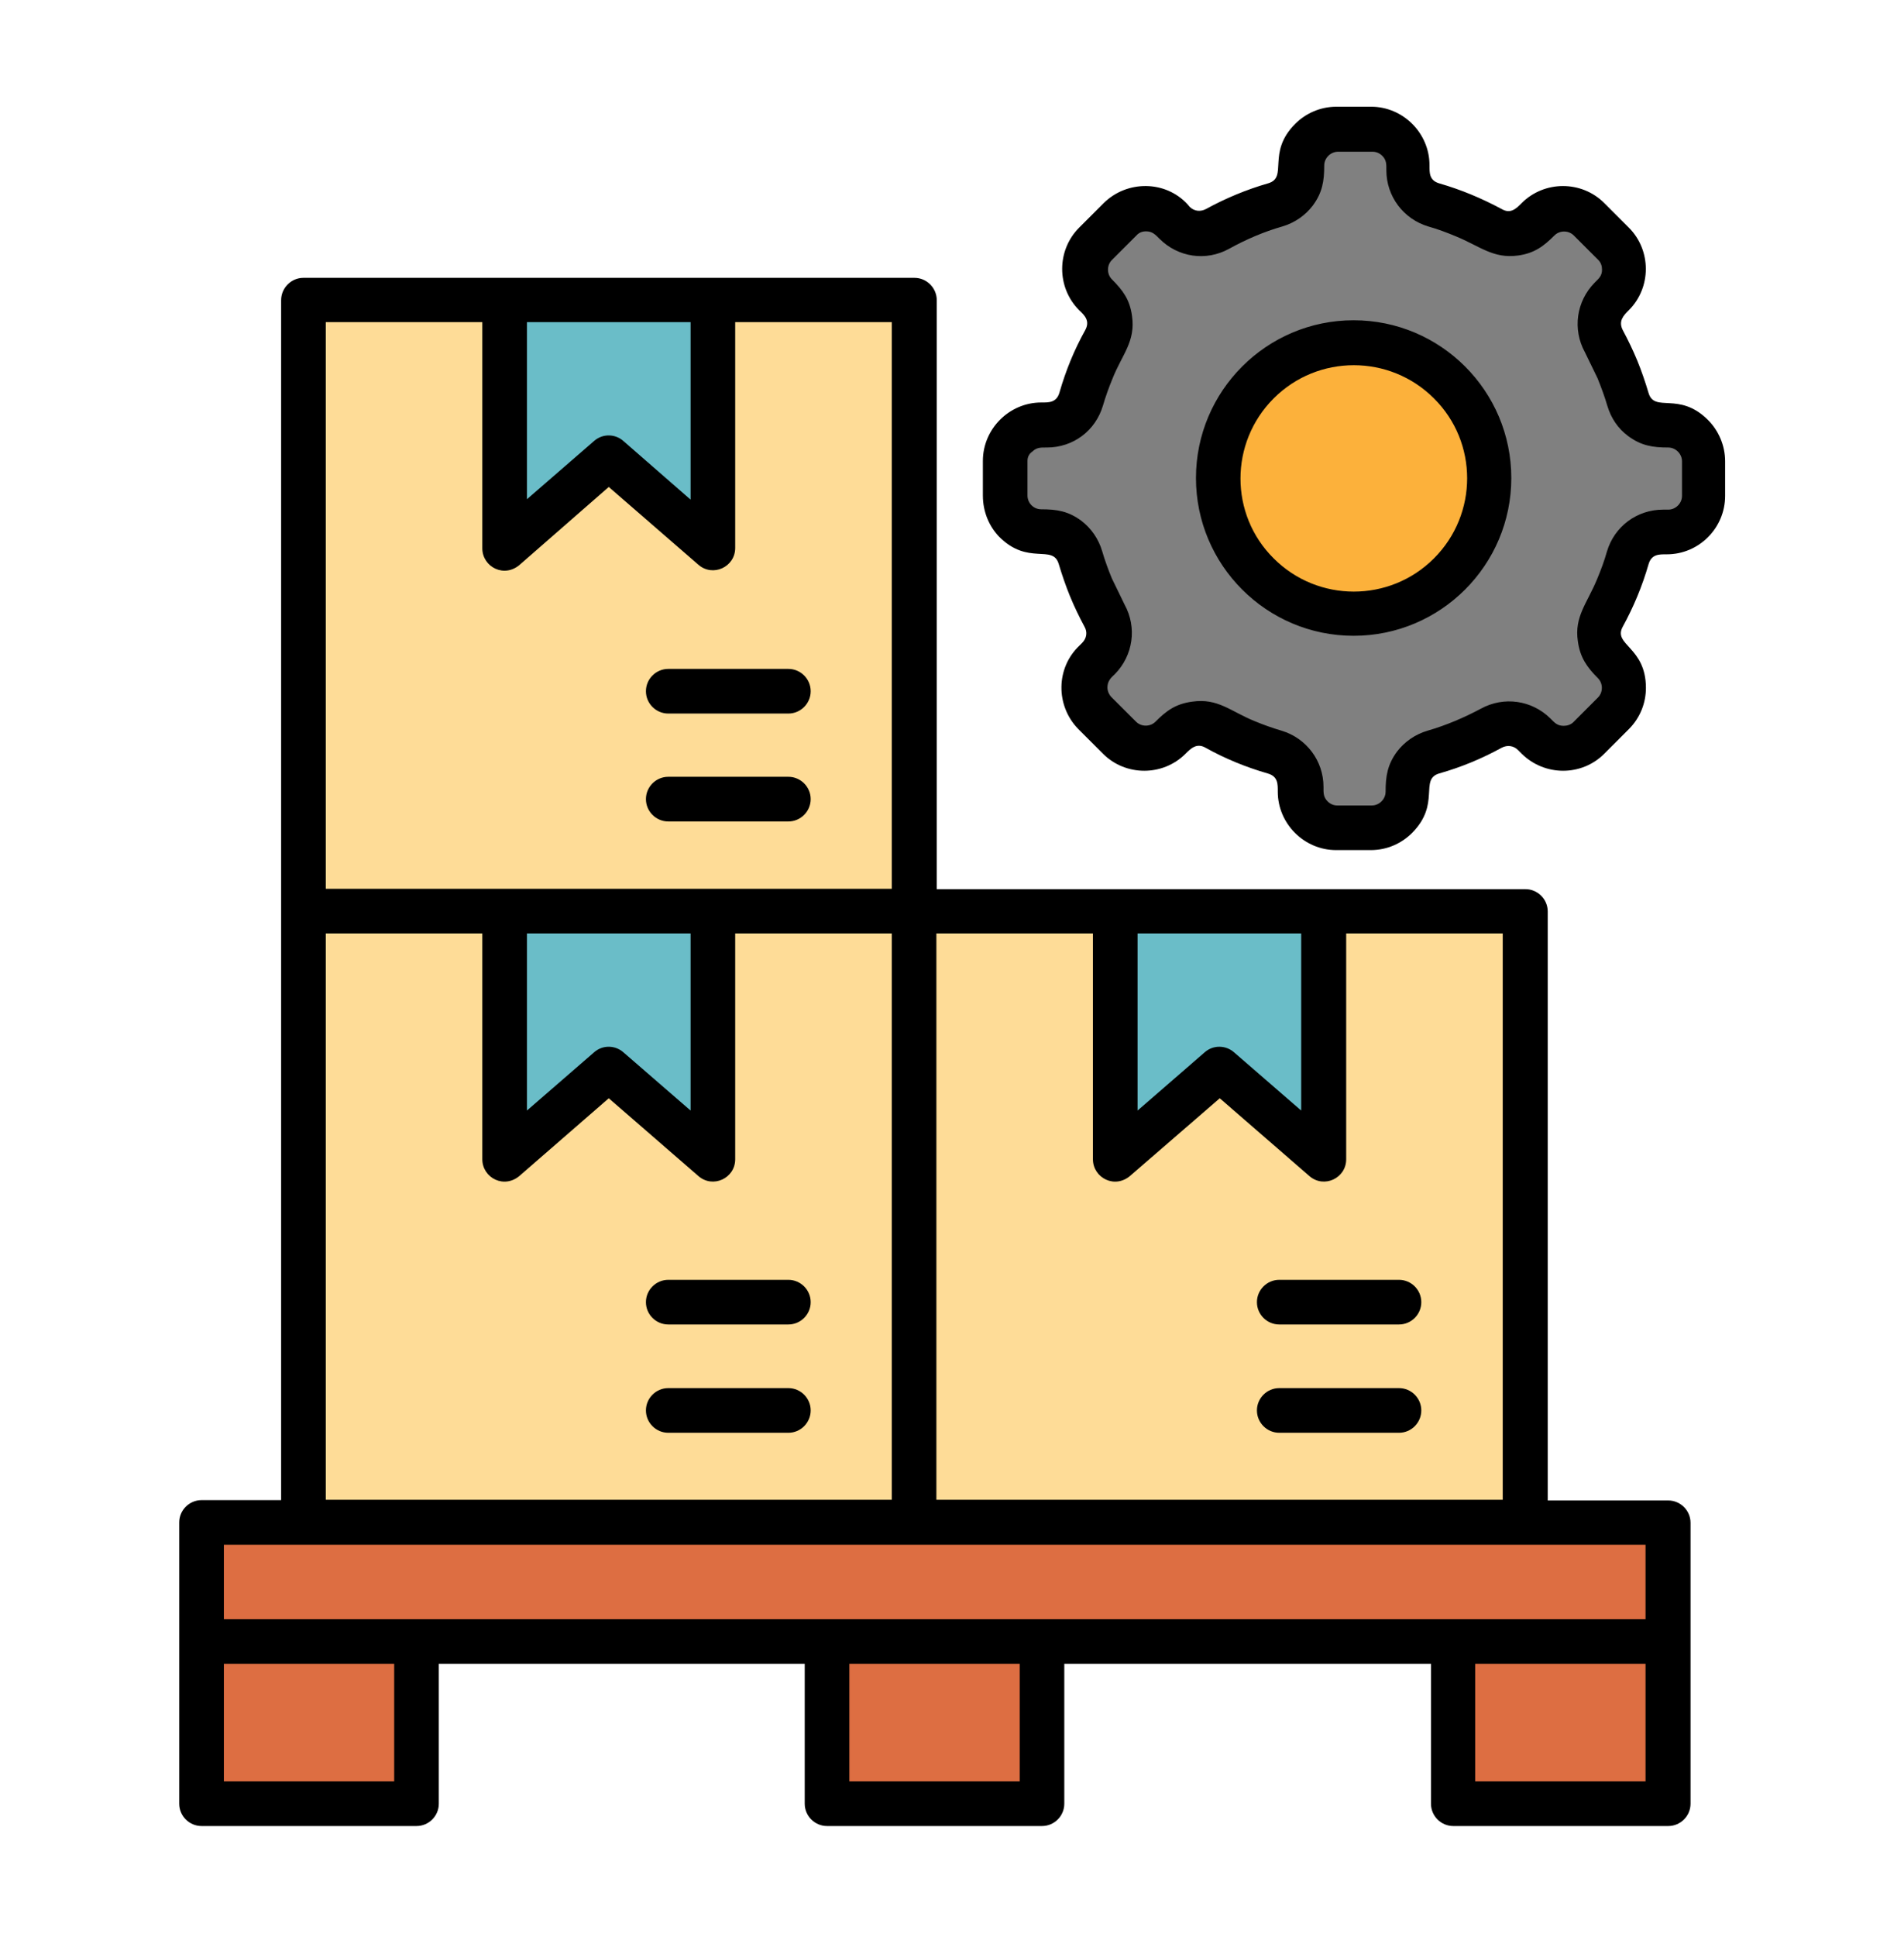
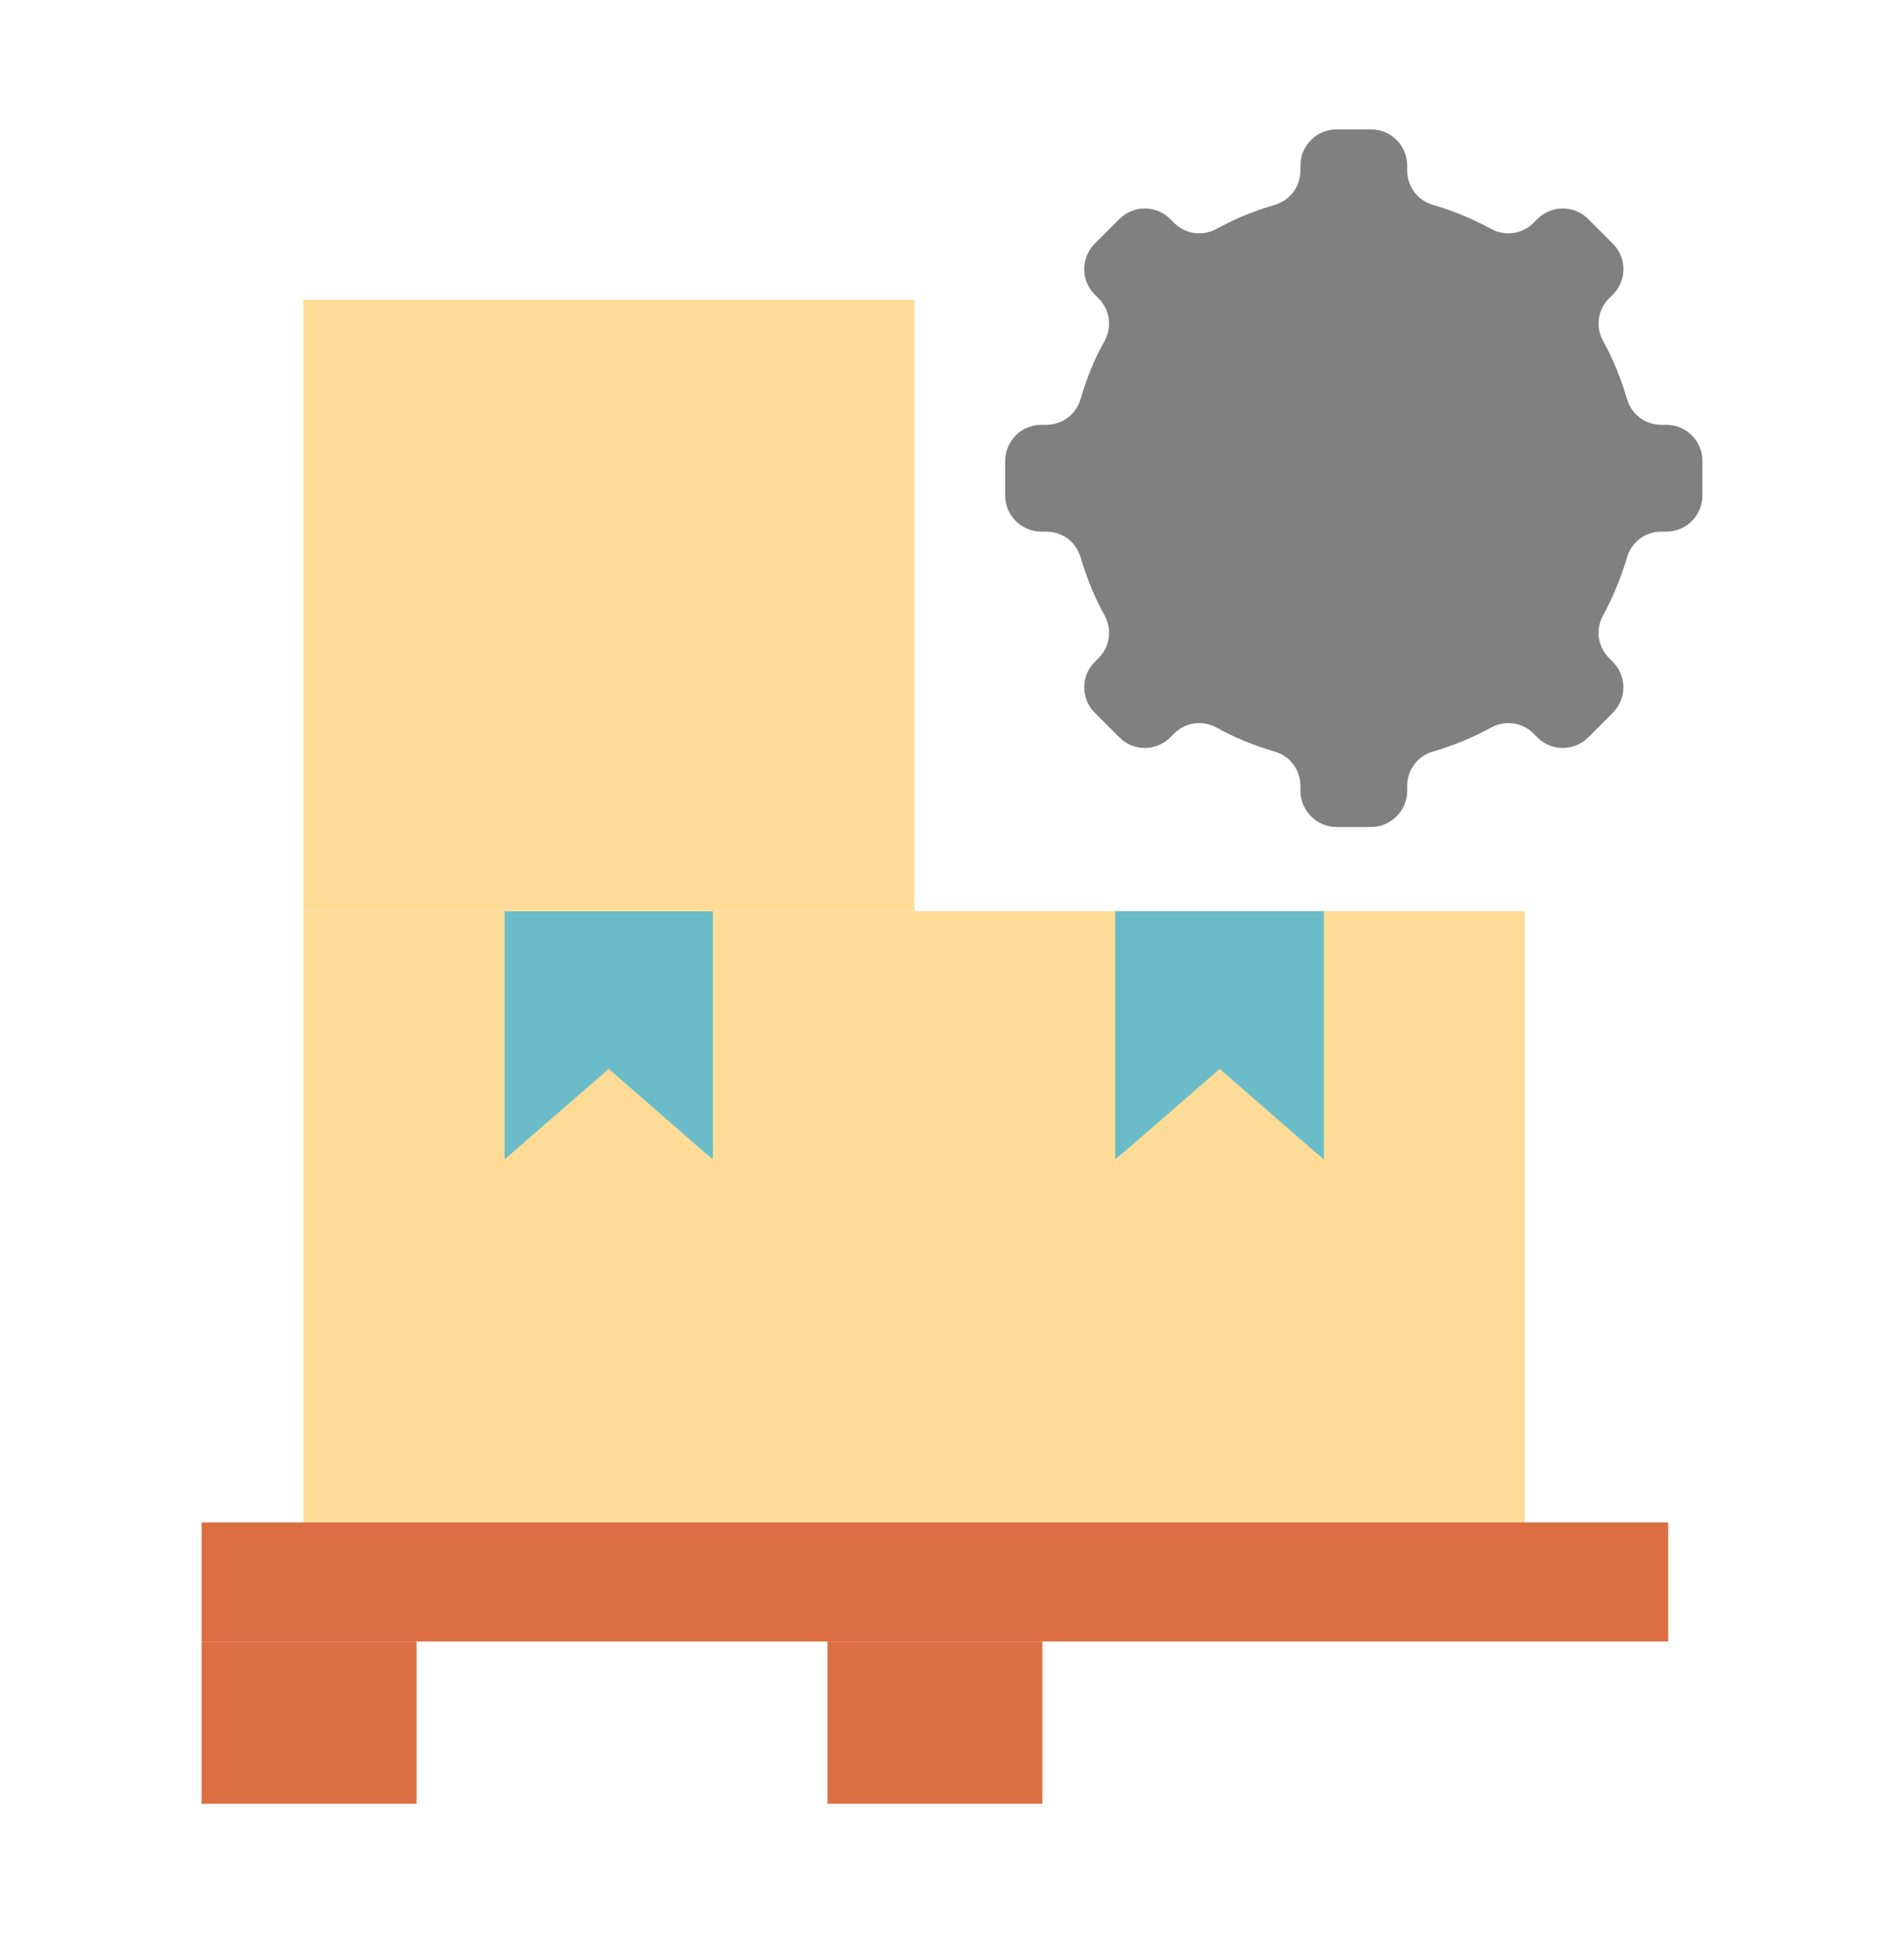
<svg xmlns="http://www.w3.org/2000/svg" width="60" height="61" viewBox="0 0 60 61" fill="none">
  <path fill-rule="evenodd" clip-rule="evenodd" d="M9.562 28.697H28.816V47.951H9.562V28.697Z" fill="#FEDC97" />
  <path fill-rule="evenodd" clip-rule="evenodd" d="M22.465 28.697H15.902V36.513L16.242 36.22L19.184 33.666L22.113 36.22L22.465 36.513V28.697Z" fill="#6ABDC8" />
  <path fill-rule="evenodd" clip-rule="evenodd" d="M28.805 28.697H48.047V47.951H28.805V28.697Z" fill="#FEDC97" />
  <path fill-rule="evenodd" clip-rule="evenodd" d="M41.719 28.697H35.145V36.513L35.496 36.22L38.438 33.666L41.367 36.22L41.719 36.513V28.697Z" fill="#6ABDC8" />
  <path fill-rule="evenodd" clip-rule="evenodd" d="M9.562 9.443H28.816V28.697H9.562V9.443Z" fill="#FEDC97" />
-   <path fill-rule="evenodd" clip-rule="evenodd" d="M22.465 9.443H15.902V17.271L16.242 16.966L19.184 14.412L22.113 16.966L22.465 17.271V9.443Z" fill="#6ABDC8" />
  <path fill-rule="evenodd" clip-rule="evenodd" d="M6.352 47.951H52.57V51.701H6.352V47.951Z" fill="#DD6E42" />
  <path fill-rule="evenodd" clip-rule="evenodd" d="M6.352 51.701H13.125V56.81H6.352V51.701Z" fill="#DD6E42" />
-   <path fill-rule="evenodd" clip-rule="evenodd" d="M45.785 51.701H52.559V56.81H45.785V51.701Z" fill="#DD6E42" />
  <path fill-rule="evenodd" clip-rule="evenodd" d="M26.074 51.701H32.848V56.81H26.074V51.701Z" fill="#DD6E42" />
  <path fill-rule="evenodd" clip-rule="evenodd" d="M31.676 15.607V14.517C31.676 13.896 32.18 13.38 32.812 13.38H32.965C33.48 13.38 33.914 13.052 34.055 12.56C34.242 11.915 34.488 11.306 34.805 10.744C35.051 10.298 34.98 9.759 34.617 9.396L34.5 9.279C34.055 8.834 34.055 8.119 34.5 7.673L35.273 6.9C35.719 6.455 36.434 6.455 36.879 6.9L36.996 7.017C37.359 7.38 37.898 7.451 38.344 7.205C38.918 6.888 39.527 6.642 40.16 6.455C40.652 6.314 40.98 5.88 40.98 5.365V5.212C40.98 4.58 41.496 4.076 42.117 4.076H43.207C43.828 4.076 44.344 4.58 44.344 5.212V5.365C44.344 5.88 44.672 6.314 45.164 6.455C45.809 6.642 46.418 6.9 46.98 7.205C47.426 7.451 47.965 7.38 48.328 7.017L48.445 6.9C48.891 6.455 49.605 6.455 50.051 6.9L50.824 7.673C51.27 8.119 51.27 8.834 50.824 9.279L50.707 9.396C50.344 9.759 50.273 10.298 50.52 10.744C50.836 11.318 51.082 11.927 51.27 12.56C51.41 13.052 51.844 13.38 52.359 13.38H52.512C53.145 13.38 53.648 13.896 53.648 14.517V15.607C53.648 16.228 53.145 16.744 52.512 16.744H52.359C51.844 16.744 51.41 17.072 51.27 17.564C51.082 18.197 50.824 18.818 50.52 19.38C50.273 19.826 50.344 20.365 50.707 20.728L50.824 20.845C51.27 21.291 51.27 22.005 50.824 22.451L50.051 23.224C49.605 23.669 48.891 23.669 48.445 23.224L48.328 23.107C47.965 22.744 47.426 22.673 46.98 22.919C46.406 23.236 45.797 23.482 45.164 23.669C44.672 23.81 44.344 24.244 44.344 24.759V24.912C44.344 25.533 43.828 26.048 43.207 26.048H42.117C41.496 26.048 40.98 25.533 40.98 24.912V24.759C40.98 24.244 40.652 23.81 40.16 23.669C39.527 23.482 38.906 23.236 38.344 22.919C37.898 22.673 37.359 22.744 36.996 23.107L36.879 23.224C36.434 23.669 35.719 23.669 35.273 23.224L34.5 22.451C34.055 22.005 34.055 21.291 34.5 20.845L34.617 20.728C34.98 20.365 35.051 19.826 34.805 19.38C34.488 18.806 34.242 18.197 34.055 17.564C33.914 17.072 33.48 16.744 32.965 16.744H32.812C32.18 16.744 31.676 16.228 31.676 15.607Z" fill="#808080" />
-   <path fill-rule="evenodd" clip-rule="evenodd" d="M42.656 10.79C45.012 10.79 46.934 12.701 46.934 15.068C46.934 17.435 45.023 19.334 42.656 19.334C40.289 19.334 38.391 17.423 38.391 15.068C38.391 12.712 40.301 10.79 42.656 10.79Z" fill="#FCB13B" />
-   <path d="M42.656 10.087C45.398 10.087 47.625 12.314 47.625 15.056C47.625 17.798 45.398 20.025 42.656 20.025C39.914 20.025 37.688 17.798 37.688 15.056C37.688 12.314 39.914 10.087 42.656 10.087ZM45.188 12.548C43.793 11.154 41.531 11.154 40.137 12.548C38.742 13.943 38.742 16.205 40.137 17.587C41.531 18.982 43.793 18.982 45.188 17.587C46.582 16.193 46.582 13.931 45.188 12.548ZM30.973 15.607V14.517C30.973 13.509 31.805 12.677 32.812 12.677C33.047 12.677 33.293 12.689 33.387 12.361C33.586 11.669 33.855 11.013 34.195 10.404C34.359 10.111 34.184 9.935 34.008 9.771C33.293 9.056 33.293 7.884 34.008 7.169L34.781 6.396C35.52 5.669 36.727 5.681 37.418 6.431L37.488 6.513C37.629 6.654 37.828 6.677 38.004 6.583C38.625 6.244 39.27 5.974 39.961 5.775C40.605 5.587 39.902 4.814 40.816 3.9C41.145 3.572 41.602 3.361 42.117 3.361H43.207C44.215 3.361 45.047 4.193 45.047 5.201C45.047 5.435 45.035 5.681 45.352 5.775C46.043 5.974 46.688 6.244 47.32 6.583C47.602 6.748 47.777 6.572 47.953 6.396C48.668 5.681 49.84 5.681 50.555 6.396L51.328 7.169C52.043 7.884 52.043 9.056 51.328 9.771C51.164 9.935 50.988 10.111 51.141 10.404C51.305 10.709 51.457 11.025 51.598 11.365C51.727 11.681 51.844 12.021 51.949 12.373C52.137 13.017 52.91 12.314 53.824 13.228C54.152 13.556 54.363 14.025 54.363 14.529V15.619C54.363 16.627 53.543 17.459 52.523 17.459C52.289 17.459 52.043 17.447 51.949 17.775C51.75 18.466 51.48 19.111 51.141 19.732C50.812 20.318 51.867 20.365 51.867 21.666C51.867 22.134 51.691 22.603 51.328 22.966L50.555 23.74C49.84 24.455 48.68 24.455 47.953 23.74L47.836 23.623C47.695 23.482 47.496 23.459 47.32 23.552C46.699 23.892 46.055 24.162 45.352 24.361C44.719 24.548 45.41 25.322 44.496 26.236C44.168 26.564 43.711 26.775 43.195 26.775H42.105C41.098 26.775 40.266 25.943 40.266 24.935C40.266 24.701 40.277 24.455 39.949 24.361C39.258 24.162 38.602 23.892 37.992 23.552C37.711 23.388 37.523 23.576 37.359 23.74C36.645 24.455 35.473 24.455 34.758 23.74L33.984 22.966C33.258 22.228 33.27 21.033 34.02 20.33L34.102 20.248C34.242 20.107 34.277 19.908 34.172 19.732C34.008 19.427 33.855 19.111 33.715 18.771C33.586 18.455 33.469 18.115 33.363 17.763C33.176 17.13 32.402 17.822 31.488 16.908C31.172 16.58 30.973 16.123 30.973 15.607ZM32.379 14.517V15.607C32.379 15.841 32.566 16.041 32.812 16.041C33.305 16.041 33.668 16.099 34.078 16.404C34.383 16.638 34.617 16.966 34.734 17.365C34.816 17.646 34.922 17.939 35.039 18.22L35.438 19.041C35.836 19.767 35.707 20.646 35.133 21.232C35.004 21.349 34.898 21.455 34.898 21.654C34.898 21.759 34.945 21.877 35.027 21.959L35.801 22.732C35.965 22.896 36.246 22.896 36.41 22.732C36.75 22.392 37.043 22.169 37.57 22.099C38.379 21.982 38.777 22.404 39.527 22.709C39.809 22.826 40.102 22.931 40.383 23.013C41.168 23.248 41.707 23.962 41.707 24.783C41.707 24.959 41.695 25.099 41.836 25.24C41.918 25.322 42.023 25.369 42.141 25.369H43.23C43.465 25.369 43.664 25.169 43.664 24.935C43.664 24.443 43.723 24.08 44.027 23.669C44.262 23.365 44.59 23.13 44.988 23.013C45.562 22.849 46.137 22.603 46.664 22.322C47.391 21.923 48.27 22.052 48.855 22.627C48.984 22.755 49.066 22.861 49.277 22.861C49.383 22.861 49.5 22.826 49.582 22.744L50.355 21.97C50.52 21.806 50.52 21.525 50.355 21.361C50.004 21.009 49.793 20.705 49.723 20.201C49.605 19.416 50.016 19.005 50.332 18.232C50.449 17.951 50.555 17.669 50.637 17.377C50.871 16.58 51.586 16.052 52.406 16.052H52.57C52.805 16.052 53.004 15.853 53.004 15.619V14.529C53.004 14.294 52.805 14.095 52.57 14.095C52.078 14.095 51.715 14.037 51.305 13.732C50.988 13.498 50.766 13.169 50.648 12.771C50.566 12.49 50.461 12.209 50.344 11.915L49.945 11.095C49.547 10.369 49.676 9.49 50.25 8.904C50.379 8.775 50.484 8.693 50.484 8.494C50.484 8.376 50.449 8.271 50.367 8.189L49.594 7.416C49.43 7.251 49.148 7.251 48.984 7.416C48.645 7.755 48.352 7.978 47.836 8.048C47.051 8.154 46.641 7.755 45.867 7.439C45.586 7.322 45.305 7.216 45.012 7.134C44.227 6.9 43.688 6.185 43.688 5.365C43.688 5.189 43.699 5.048 43.559 4.908C43.477 4.826 43.371 4.779 43.254 4.779H42.164C41.93 4.779 41.73 4.978 41.73 5.212C41.73 5.705 41.672 6.068 41.367 6.478C41.133 6.783 40.805 7.017 40.406 7.134C39.832 7.298 39.258 7.544 38.73 7.837C38.004 8.236 37.125 8.107 36.539 7.521C36.41 7.392 36.316 7.287 36.117 7.287C36 7.287 35.895 7.322 35.812 7.416L35.039 8.189C34.875 8.353 34.875 8.634 35.039 8.798C35.379 9.138 35.602 9.431 35.672 9.947C35.789 10.755 35.367 11.154 35.062 11.915C34.945 12.197 34.84 12.49 34.758 12.771C34.523 13.568 33.82 14.095 32.988 14.095C32.812 14.095 32.672 14.084 32.531 14.224C32.426 14.294 32.379 14.4 32.379 14.517ZM33.539 52.404V56.81C33.539 57.197 33.223 57.513 32.836 57.513H26.062C25.676 57.513 25.359 57.197 25.359 56.81V52.404H13.828V56.81C13.828 57.197 13.512 57.513 13.125 57.513H6.352C5.965 57.513 5.648 57.197 5.648 56.81V47.951C5.648 47.564 5.965 47.248 6.352 47.248H8.859V9.455C8.859 9.068 9.176 8.751 9.562 8.751H28.816C29.203 8.751 29.52 9.068 29.52 9.455V28.005H48.07C48.457 28.005 48.773 28.322 48.773 28.709V47.259H52.57C52.957 47.259 53.273 47.576 53.273 47.962V56.81C53.273 57.197 52.957 57.513 52.57 57.513H45.797C45.41 57.513 45.094 57.197 45.094 56.81V52.404H33.539ZM26.766 52.404V56.107H32.133V52.404H26.766ZM46.488 52.404V56.107H51.855V52.404H46.488ZM7.055 52.404V56.107H12.422V52.404H7.055ZM51.855 48.654C36.926 48.654 21.984 48.654 7.055 48.654V50.998H51.855V48.654ZM24.844 24.466C25.23 24.466 25.547 24.783 25.547 25.169C25.547 25.556 25.23 25.873 24.844 25.873H21.059C20.672 25.873 20.355 25.556 20.355 25.169C20.355 24.783 20.672 24.466 21.059 24.466H24.844ZM24.844 21.068C25.23 21.068 25.547 21.384 25.547 21.771C25.547 22.158 25.23 22.474 24.844 22.474H21.059C20.672 22.474 20.355 22.158 20.355 21.771C20.355 21.384 20.672 21.068 21.059 21.068H24.844ZM21.762 10.146H16.605V15.724L18.727 13.884C18.996 13.65 19.395 13.662 19.652 13.896L21.762 15.736V10.146ZM23.168 10.146V17.259C23.168 17.857 22.465 18.185 22.008 17.787L19.184 15.337L16.406 17.763C15.902 18.232 15.199 17.857 15.199 17.271V10.146H10.266V27.994H28.102V10.146H23.168ZM44.086 43.72C44.473 43.72 44.789 44.037 44.789 44.423C44.789 44.81 44.473 45.127 44.086 45.127H40.312C39.926 45.127 39.609 44.81 39.609 44.423C39.609 44.037 39.926 43.72 40.312 43.72H44.086ZM44.086 40.31C44.473 40.31 44.789 40.627 44.789 41.013C44.789 41.4 44.473 41.716 44.086 41.716H40.312C39.926 41.716 39.609 41.4 39.609 41.013C39.609 40.627 39.926 40.31 40.312 40.31H44.086ZM35.848 29.4V34.978L37.969 33.138C38.238 32.904 38.637 32.916 38.895 33.15L41.004 34.978V29.4H35.848ZM42.422 29.4V36.513C42.422 37.111 41.719 37.439 41.262 37.041L38.438 34.591L35.648 37.005C35.145 37.474 34.441 37.099 34.441 36.513V29.4H29.508V47.236H47.355V29.4H42.422ZM28.102 47.248V29.4H23.168V36.513C23.168 37.111 22.465 37.439 22.008 37.041L19.184 34.591L16.406 37.005C15.902 37.474 15.199 37.099 15.199 36.513V29.4H10.266V47.236H28.102V47.248ZM24.844 43.72C25.23 43.72 25.547 44.037 25.547 44.423C25.547 44.81 25.23 45.127 24.844 45.127H21.059C20.672 45.127 20.355 44.81 20.355 44.423C20.355 44.037 20.672 43.72 21.059 43.72H24.844ZM24.844 40.31C25.23 40.31 25.547 40.627 25.547 41.013C25.547 41.4 25.23 41.716 24.844 41.716H21.059C20.672 41.716 20.355 41.4 20.355 41.013C20.355 40.627 20.672 40.31 21.059 40.31H24.844ZM16.605 29.4V34.978L18.727 33.138C18.996 32.904 19.395 32.916 19.652 33.15L21.762 34.978V29.4H16.605Z" fill="black" />
</svg>